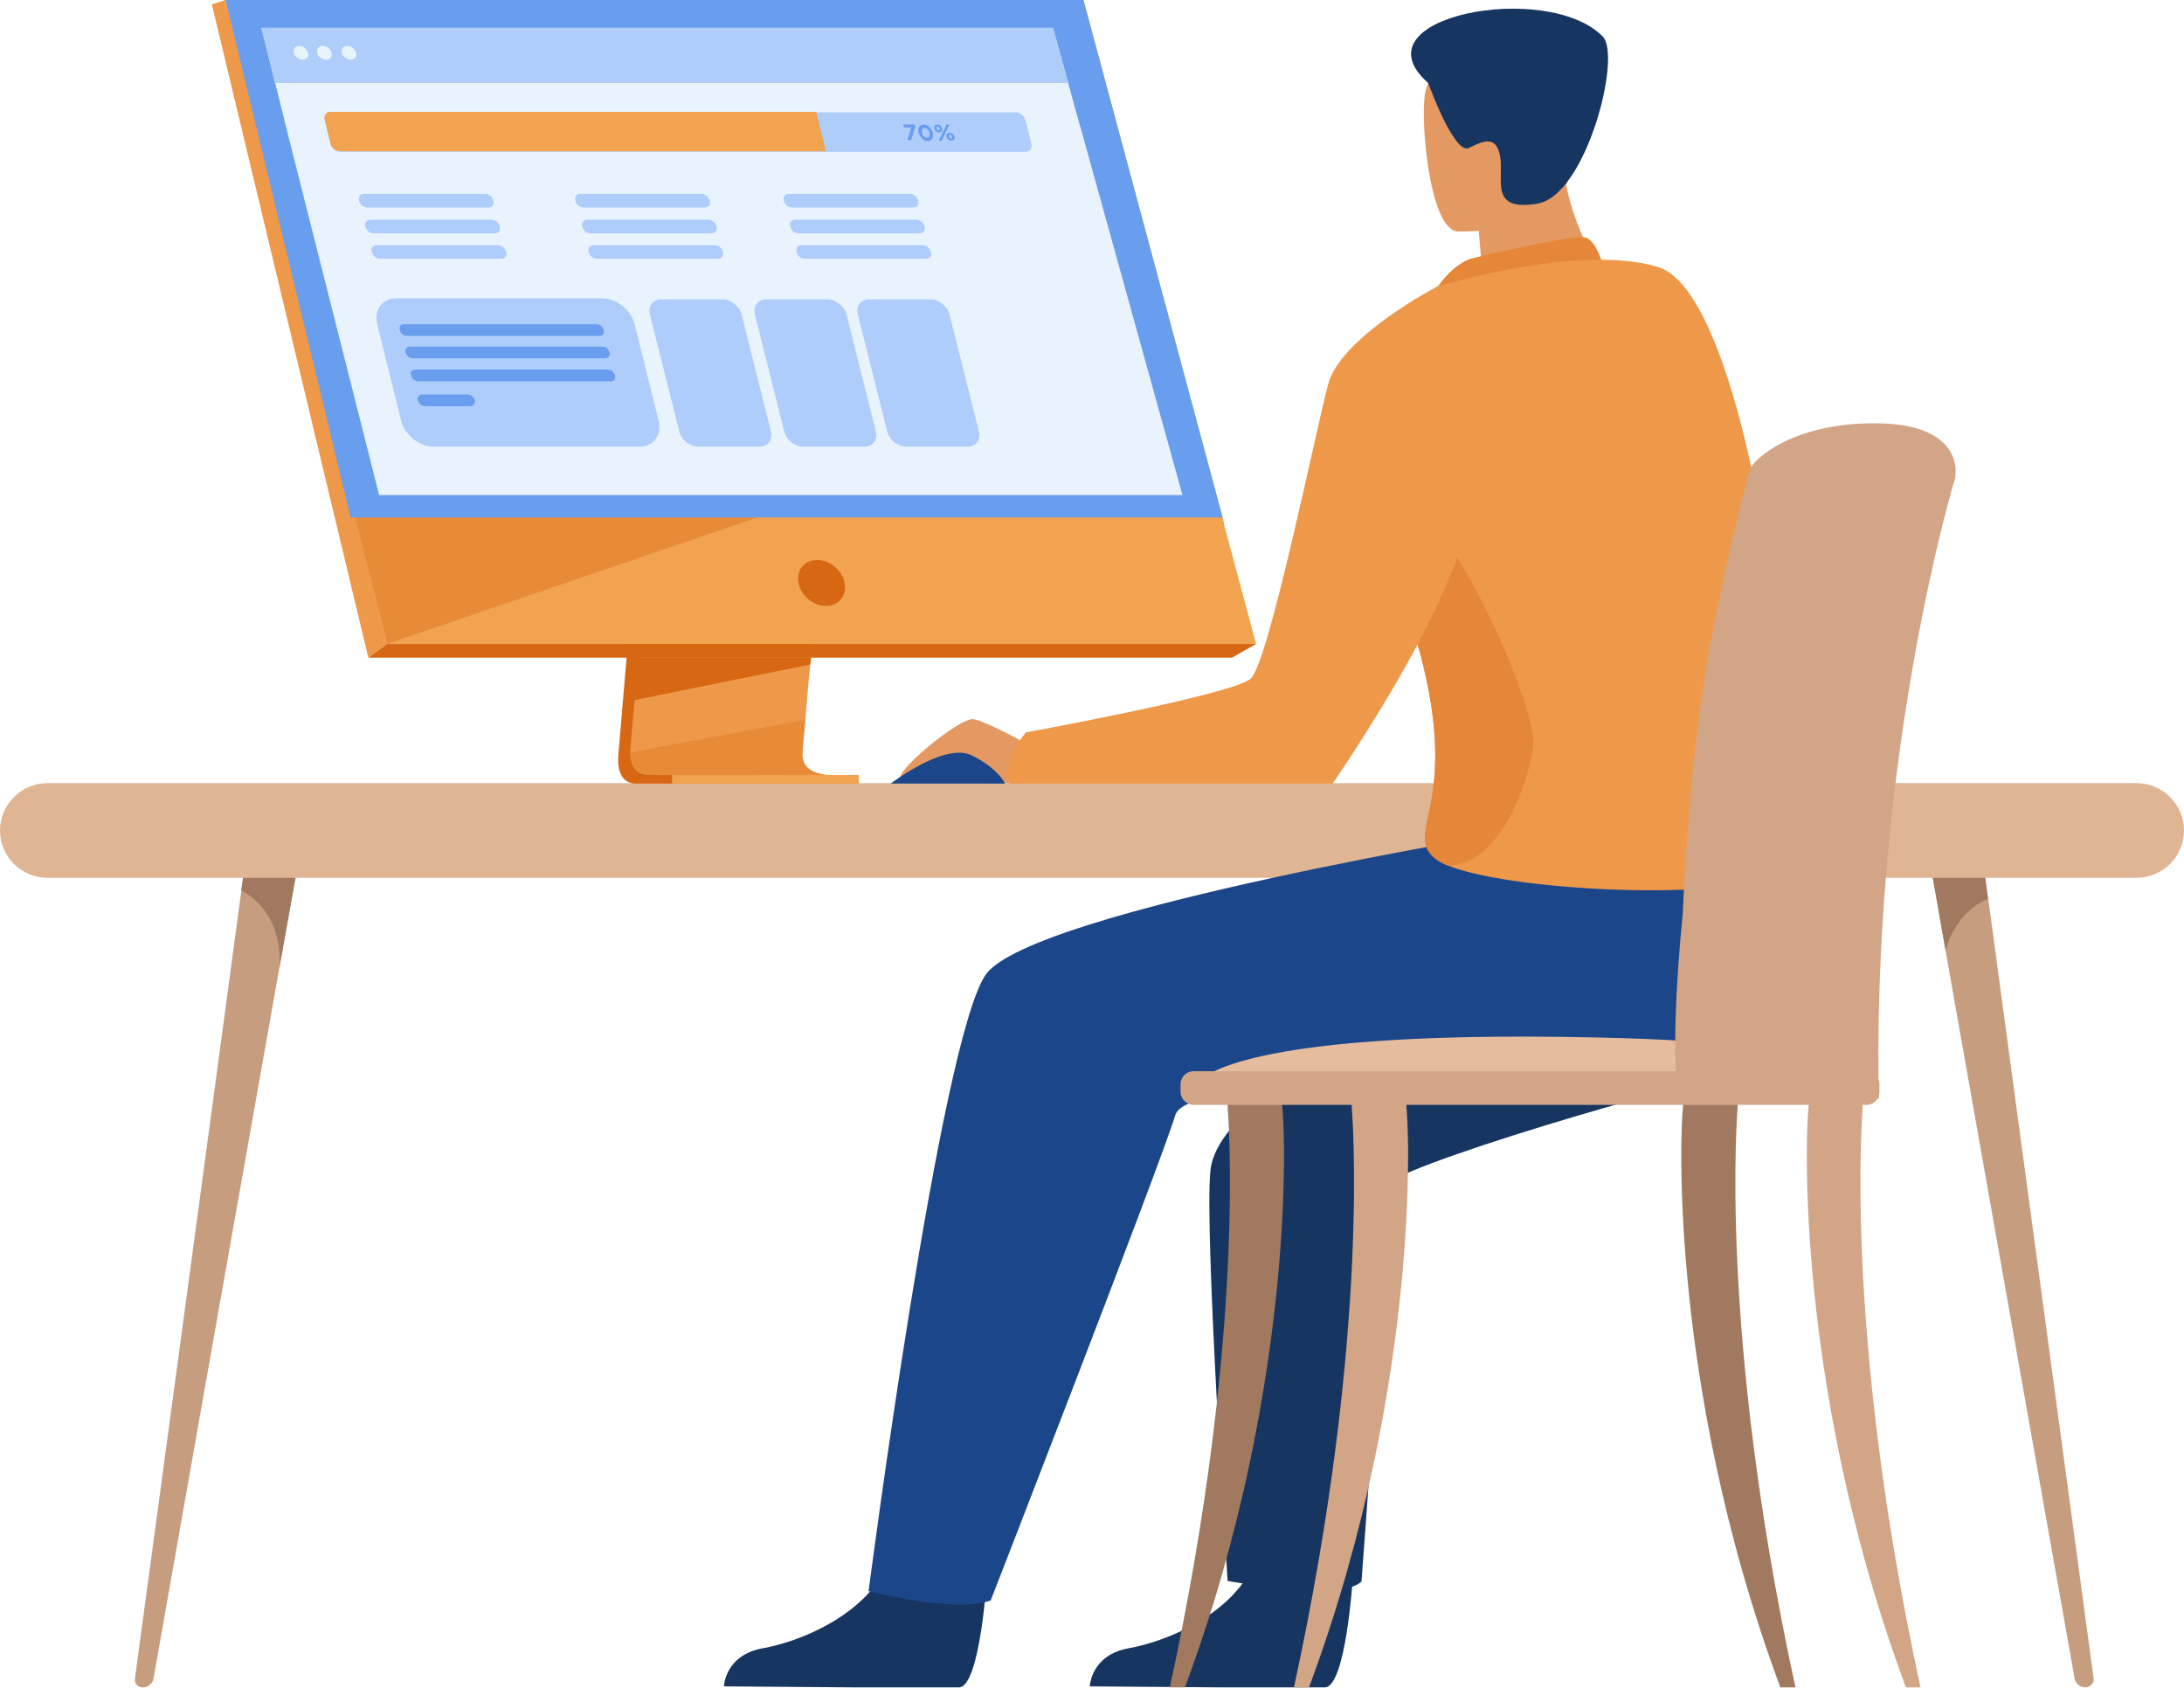
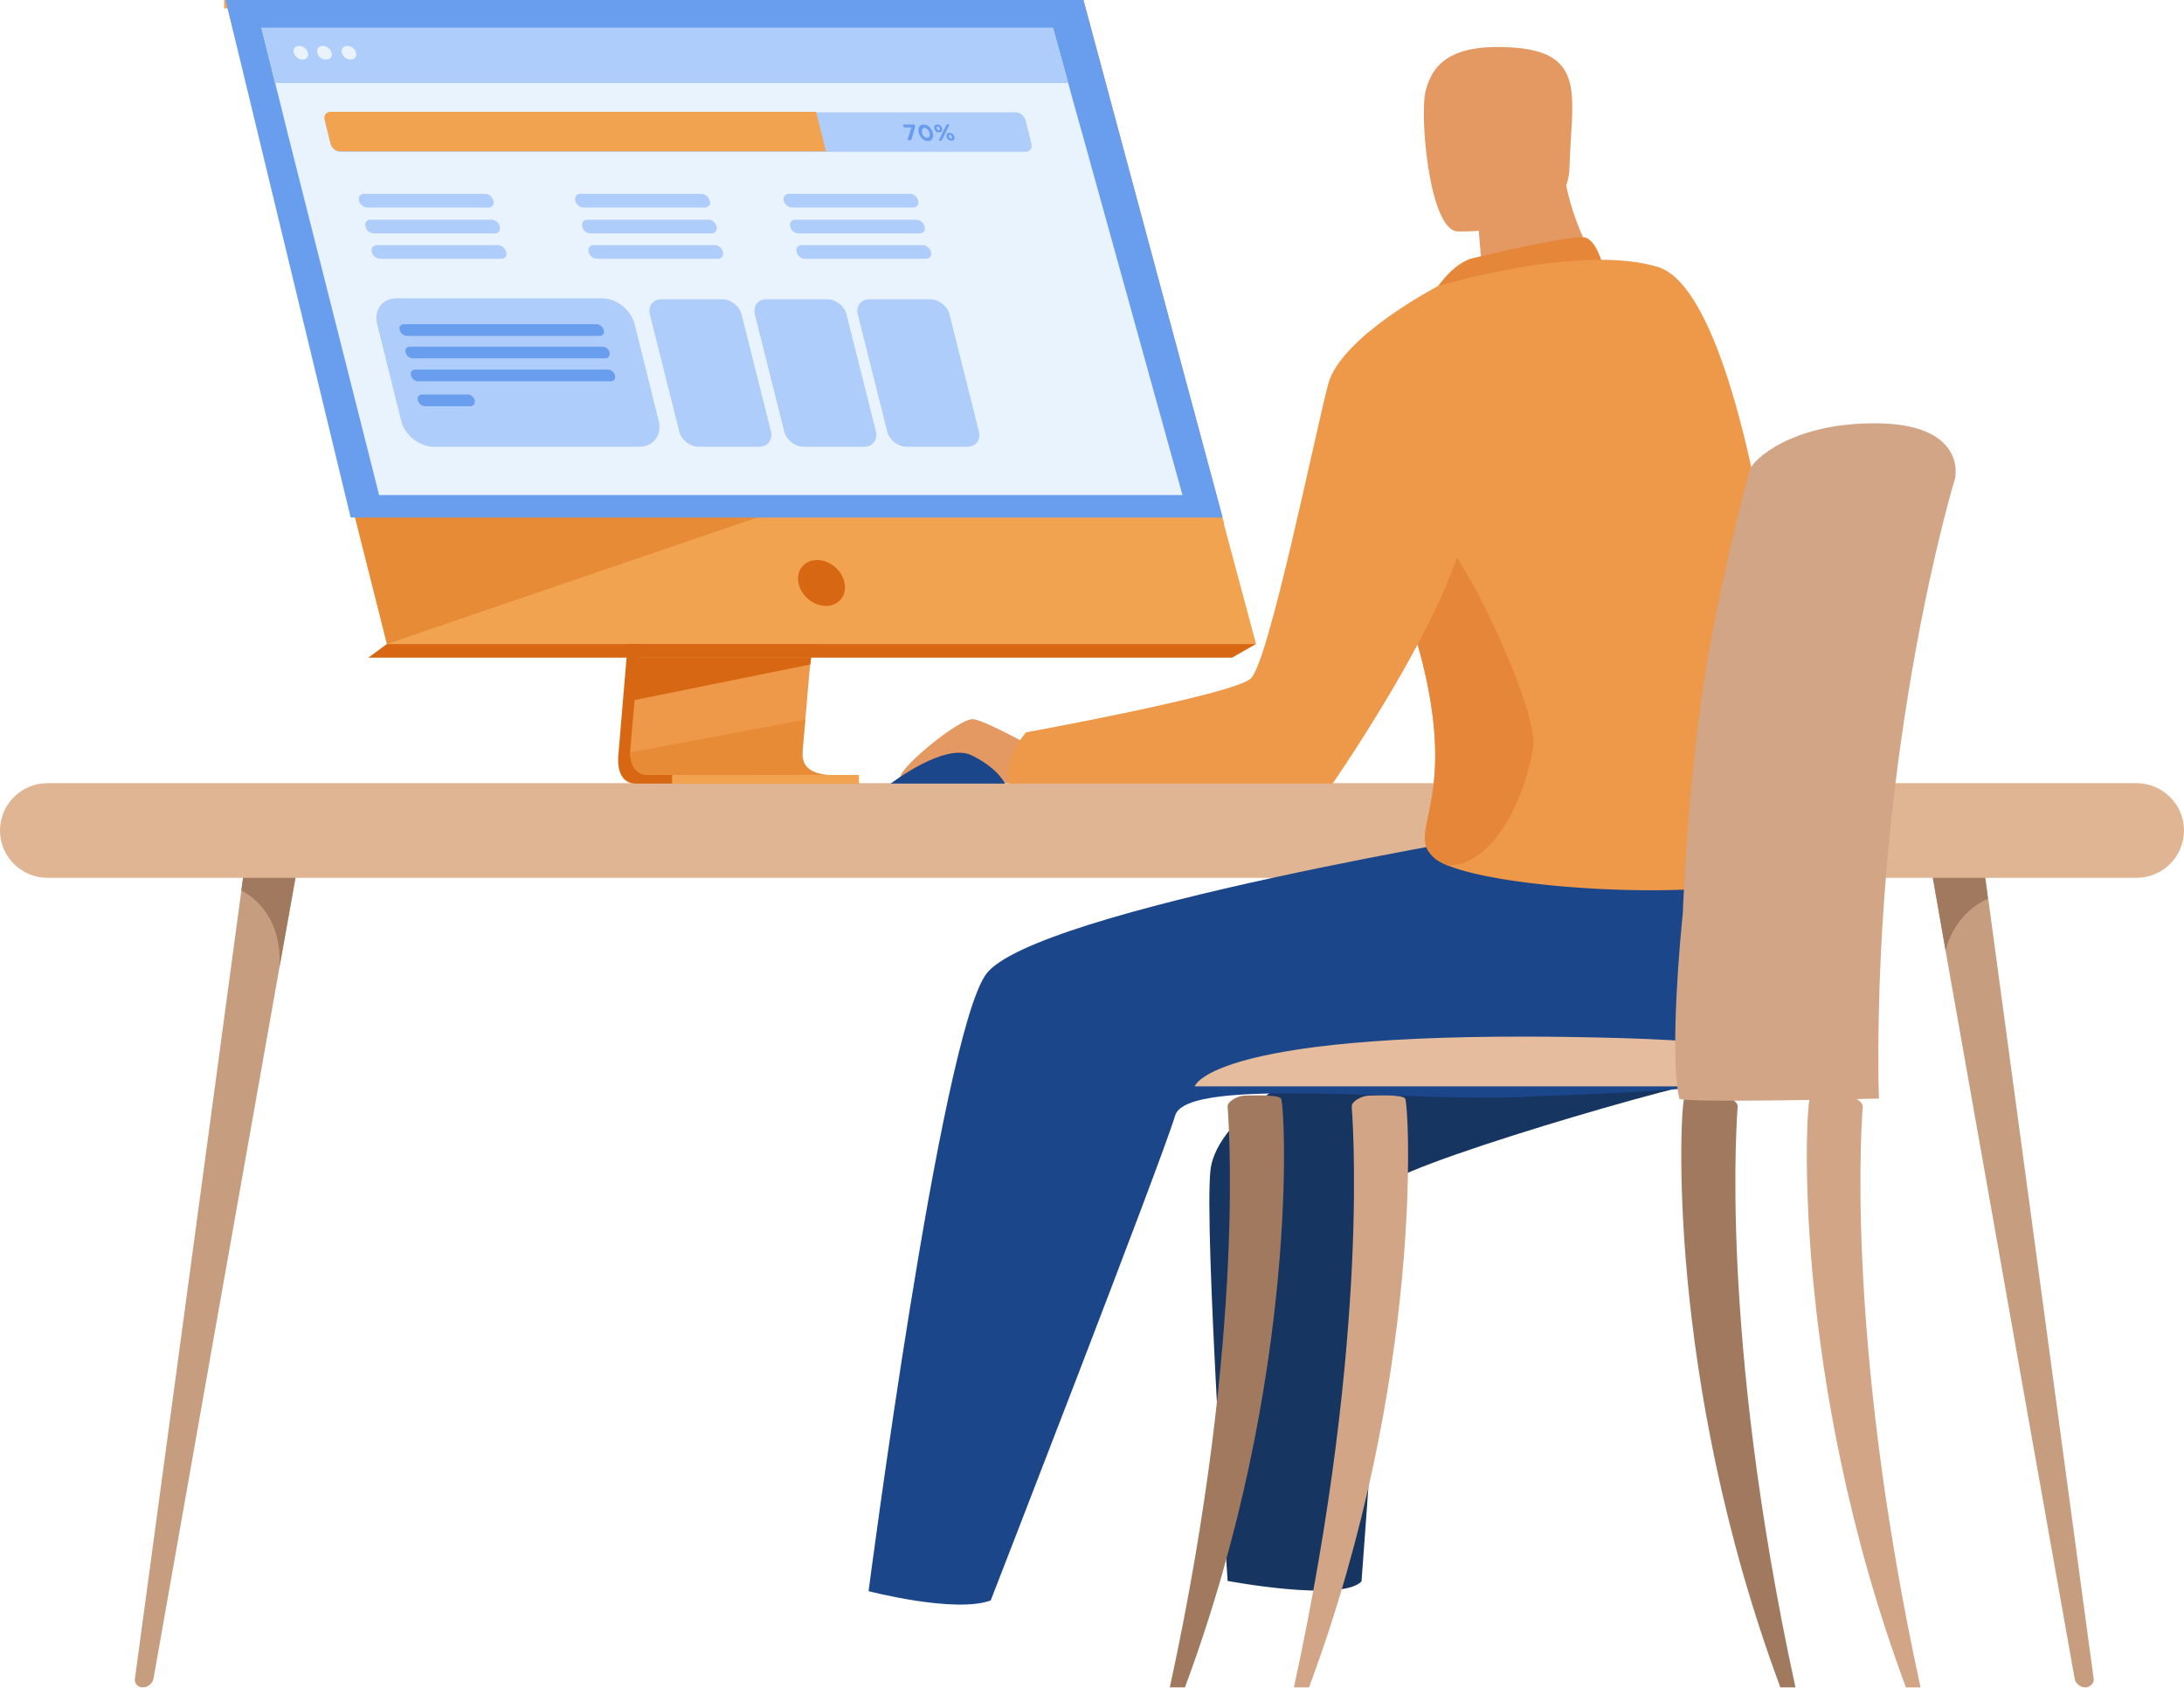
<svg xmlns="http://www.w3.org/2000/svg" width="352" height="272" fill="none">
  <path d="m48.93 133.915-3.873 21.873-10.75 60.584-9.565 54.133a1.78 1.78 0 0 1-1.74 1.416c-.79 0-1.343-.629-1.264-1.337l8.3-61.372 8.853-65.619 1.344-9.914 8.695.236Z" fill="#C69D7F" />
  <path d="M45.056 155.789c.475-9.442-6.165-12.275-6.165-12.275l1.343-9.913 8.775.236-3.953 21.952Z" fill="#A0795F" />
  <path d="M336.111 271.922a1.78 1.78 0 0 1-1.739-1.416l-8.537-48.074-12.252-69.161-3.399-19.355 8.774-.236 1.502 11.251 10.671 78.917 6.324 46.815c0 .63-.632 1.259-1.344 1.259Z" fill="#C69D7F" />
  <path d="M320.381 144.852c-5.692 2.518-6.798 8.34-6.798 8.34l-3.399-19.355 8.774-.236 1.423 11.251Z" fill="#A0795F" />
  <path d="M344.332 141.468H7.668c-4.19 0-7.668-3.383-7.668-7.632 0-4.17 3.4-7.632 7.668-7.632h336.664c4.19 0 7.668 3.383 7.668 7.632s-3.478 7.632-7.668 7.632Z" fill="#E0B594" />
  <path d="m106.319 42.803-6.64 78.681s-.711 4.799 2.846 4.799h29.169s-4.427-1.023-4.348-3.226c.079-2.596 7.747-80.962 7.747-80.962l-28.774.708Z" fill="#D86713" />
  <path d="M133.591 124.866c-1.186 0-23.399.079-29.09 0-2.451 0-2.925-2.203-2.925-3.619 0-.708.079-1.18.079-1.18l.158-2.046.475-5.193.395-4.642.474-5.901.395-4.957 4.743-55.942 28.774-.708s-3.241 32.81-5.534 56.65a649.218 649.218 0 0 1-.711 7.553c-.079.787-.158 1.495-.237 2.203-.237 2.282-.396 4.328-.554 6.138a173.17 173.17 0 0 1-.237 2.675c-.316 3.226-.474 5.271-.474 5.665 0 .236 0 .472.079.629.395 2.597 3.794 2.675 4.19 2.675Z" fill="#EE9849" />
  <path d="m36.361 0 16.205 64.754 2.213 8.891 7.59 30.135H202.44L174.616 0H36.361Z" fill="#F1A34F" />
-   <path d="m36.362 0-2.214.708 25.217 105.275 3.003-2.203L36.362 0Z" fill="#EE9849" />
  <path d="M59.365 105.983h139.203l3.874-2.203H62.369l-3.004 2.203Z" fill="#D86713" />
  <path d="M108.314 126.306h30.118v-1.417h-30.118v1.417ZM195.644 84.66 172.957 1.339H36.125V0h138.492l22.687 84.425-1.66.236Z" fill="#F1A34F" />
  <path d="m130.745 105.983-.158 1.102-28.378 5.744.395-4.643.158-2.203h27.983Z" fill="#D86713" />
  <path d="M133.591 124.867c-1.186 0-23.399.078-29.09 0-2.451 0-2.925-2.204-2.925-3.62l28.22-5.271c-.316 3.226-.474 5.271-.474 5.665 0 .236 0 .472.079.629.395 2.518 3.794 2.597 4.19 2.597ZM123.867 82.772l-61.5 21.008-7.588-30.135 69.088 9.127Z" fill="#E78B37" />
  <path d="M36.361 0h138.255l22.45 83.402H56.518L36.361 0Z" fill="#699DEE" />
  <path d="M136.121 93.945c-.396-2.046-2.372-3.698-4.427-3.698-2.055 0-3.399 1.652-3.004 3.698.395 2.046 2.371 3.698 4.427 3.698 2.055 0 3.399-1.652 3.004-3.698Z" fill="#D86713" />
  <path d="M190.585 79.782H61.105L46.4 21.637l-1.106-4.485-.949-3.777-2.213-8.89h127.583l2.451 8.89 1.027 3.777 1.265 4.485 16.126 58.145Z" fill="#E9F3FE" />
  <path d="M172.166 13.375H44.346l-2.213-8.89h127.583l2.45 8.89Z" fill="#AFCDFB" />
  <path d="M47.35 8.498c-.159-.63.236-1.102.869-1.102.632 0 1.265.473 1.423 1.102.158.63-.237 1.102-.87 1.102-.632 0-1.265-.473-1.423-1.102ZM51.144 8.498c-.158-.63.237-1.102.87-1.102.632 0 1.264.473 1.423 1.102.158.63-.237 1.102-.87 1.102-.711 0-1.344-.473-1.423-1.102ZM55.095 8.498c-.158-.63.238-1.102.87-1.102s1.265.473 1.423 1.102c.158.63-.237 1.102-.87 1.102-.632 0-1.264-.473-1.423-1.102Z" fill="#E9F3FE" />
  <path d="M78.732 33.44H59.207c-.632 0-1.186-.473-1.344-1.102-.158-.63.237-1.102.79-1.102H78.18c.632 0 1.185.472 1.343 1.102.158.63-.158 1.101-.79 1.101ZM79.76 37.61H60.233c-.632 0-1.185-.473-1.343-1.102-.158-.63.237-1.102.79-1.102h19.525c.632 0 1.186.472 1.344 1.102.158.55-.158 1.101-.79 1.101ZM80.787 41.701H61.262c-.633 0-1.186-.472-1.344-1.101-.158-.63.237-1.102.79-1.102h19.525c.633 0 1.186.472 1.344 1.102.237.629-.158 1.101-.79 1.101ZM113.591 33.44H94.066c-.632 0-1.185-.473-1.343-1.102-.159-.63.237-1.102.79-1.102h19.525c.632 0 1.186.472 1.344 1.102.237.63-.158 1.101-.791 1.101ZM114.699 37.61H95.174c-.633 0-1.186-.473-1.344-1.102-.158-.63.237-1.102.79-1.102h19.525c.633 0 1.186.472 1.344 1.102.158.55-.237 1.101-.79 1.101ZM115.726 41.701H96.201c-.632 0-1.185-.472-1.344-1.101-.158-.63.237-1.102.79-1.102h19.526c.632 0 1.185.472 1.343 1.102.159.629-.237 1.101-.79 1.101ZM147.187 33.44h-19.525c-.632 0-1.186-.473-1.344-1.102-.158-.63.237-1.102.791-1.102h19.525c.632 0 1.185.472 1.343 1.102.159.63-.158 1.101-.79 1.101ZM148.214 37.61h-19.525c-.632 0-1.185-.473-1.343-1.102-.158-.63.237-1.102.79-1.102h19.525c.632 0 1.186.472 1.344 1.102.237.55-.158 1.101-.791 1.101ZM149.242 41.701h-19.525c-.633 0-1.186-.472-1.344-1.101-.158-.63.237-1.102.79-1.102h19.525c.633 0 1.186.472 1.344 1.102.237.629-.158 1.101-.79 1.101ZM165.289 19.355l.948 3.856c.159.708-.237 1.259-.948 1.259H54.859c-.711 0-1.423-.551-1.58-1.26l-.95-3.855c-.158-.708.238-1.259.95-1.259h110.35c.711-.078 1.423.551 1.66 1.26Z" fill="#AFCDFB" />
  <path d="m131.535 18.018 1.581 6.373H54.859c-.711 0-1.423-.551-1.58-1.26l-.95-3.855c-.158-.708.238-1.258.95-1.258h78.256Z" fill="#F1A34F" />
  <path d="M146.871 20.536h-1.186l-.158-.473h1.897l.08.394-.633 2.124h-.632l.632-2.045ZM148.056 21.401c-.158-.787.158-1.337.79-1.337.712 0 1.265.55 1.502 1.337.158.787-.158 1.338-.79 1.338-.712 0-1.265-.63-1.502-1.338Zm1.739 0c-.079-.472-.474-.787-.791-.787-.316 0-.474.315-.395.787.079.472.395.787.791.787.395 0 .553-.315.395-.787ZM150.586 20.693c-.079-.394.079-.63.474-.63.396 0 .712.315.791.63.079.393-.079.63-.474.63-.396.078-.712-.237-.791-.63Zm1.976-.63h.475l-1.265 2.597h-.474l1.264-2.596Zm-1.106.63c-.079-.157-.158-.315-.316-.315-.159 0-.238.158-.159.315.079.157.158.315.317.315.158 0 .237-.158.158-.315Zm1.106 1.337c-.079-.393.079-.629.475-.629.395 0 .711.315.79.63.079.393-.079.629-.474.629-.395 0-.712-.236-.791-.63Zm.87 0c-.079-.157-.158-.314-.316-.314s-.237.157-.158.314c.079.158.158.315.316.315s.158-.157.158-.314Z" fill="#699DEE" />
  <path d="M122.367 71.992h-9.802c-1.344 0-2.767-1.101-3.083-2.439l-4.743-18.883c-.316-1.338.474-2.44 1.897-2.44h9.802c1.344 0 2.767 1.102 3.083 2.44l4.743 18.883c.316 1.338-.553 2.44-1.897 2.44ZM139.283 71.992h-9.802c-1.344 0-2.767-1.101-3.083-2.439l-4.743-18.883c-.316-1.338.474-2.44 1.897-2.44h9.802c1.344 0 2.767 1.102 3.083 2.44l4.743 18.883c.316 1.338-.553 2.44-1.897 2.44ZM155.882 71.992h-9.802c-1.343 0-2.766-1.101-3.082-2.439l-4.743-18.883c-.316-1.338.474-2.44 1.897-2.44h9.802c1.344 0 2.767 1.102 3.083 2.44l4.743 18.883c.316 1.338-.475 2.44-1.898 2.44ZM102.999 71.992h-33.12c-2.293 0-4.664-1.888-5.218-4.17l-3.873-15.579c-.553-2.281.79-4.17 3.162-4.17h33.12c2.293 0 4.665 1.889 5.218 4.17l3.873 15.58c.554 2.36-.869 4.17-3.162 4.17Z" fill="#AFCDFB" />
  <path d="M96.596 54.132H65.609c-.553 0-1.027-.394-1.185-.945-.159-.55.158-.944.71-.944h30.988c.553 0 1.027.394 1.185.944.159.551-.158.945-.711.945ZM97.545 57.75H66.558c-.553 0-1.027-.393-1.185-.944-.158-.55.158-.944.711-.944h30.987c.553 0 1.028.394 1.186.944.079.551-.238.945-.712.945ZM98.414 61.449H67.428c-.554 0-1.028-.393-1.186-.944-.158-.551.158-.945.711-.945H97.94c.553 0 1.028.394 1.186.945.158.472-.158.944-.712.944ZM75.807 65.462h-7.272c-.553 0-1.028-.394-1.186-.945-.158-.55.158-.944.712-.944h7.272c.553 0 1.028.394 1.186.944.079.551-.237.945-.712.945Z" fill="#699DEE" />
  <path d="M213.588 170.58s-17.47 8.655-18.497 18.018c-1.028 9.363 2.766 66.171 2.766 66.171s18.339 3.462 21.58.078c0 0 4.585-60.741 3.795-63.495-.791-2.754 50.353-17.703 54.938-17.625 4.427.079-64.582-3.147-64.582-3.147Z" fill="#163560" />
-   <path d="M218.014 254.533s-1.106 17.152-4.426 17.388h-16.917l-21.026-.157s.158-5.036 6.244-6.137c6.166-1.102 16.442-5.35 20.158-13.455 3.952-8.34 15.967 2.361 15.967 2.361ZM159.043 254.533s-1.106 17.152-4.426 17.388h-16.916l-21.027-.157s.158-5.036 6.245-6.137c6.165-1.102 16.442-5.35 20.157-13.455 3.952-8.34 15.967 2.361 15.967 2.361Z" fill="#163560" />
  <path d="m287.258 140.052-.316.079c-.395-1.653-1.423-3.069-3.241-4.092-12.964-7.317-37.706-2.36-37.706-2.36s-79.68 12.904-87.11 23.368c-7.352 10.465-18.893 99.374-18.893 99.374s13.913 3.619 19.683 1.495c0 0 27.43-70.498 29.722-78.13 1.897-6.609 39.84-1.81 58.891-3.147 11.462-.394 29.406-1.181 34.227-2.833 7.431-2.518 4.743-33.754 4.743-33.754Z" fill="#1C468A" />
  <path d="m258.961 44.769-6.64 8.183-12.569.63c-.158-1.181-.553-6.374-.949-10.78-.316-3.62-.553-6.688-.553-6.688l13.201-11.566c0 .079.711 3.934.79 4.485 1.898 9.913 6.72 15.736 6.72 15.736Z" fill="#E49963" />
  <path d="M236.985 41.7c.237-.078 16.916-4.091 18.656-3.383 1.739.708 2.608 4.17 2.608 4.17l-27.192 4.642c.079 0 2.45-4.17 5.928-5.429Z" fill="#E58638" />
  <path d="M234.85 37.295s17.786.787 18.102-10.229c.316-11.015 2.846-18.332-8.458-19.355-11.304-.944-13.675 3.147-14.703 6.845-1.028 3.698.474 22.267 5.059 22.739Z" fill="#E49963" />
-   <path d="M230.187 13.375s4.19 11.645 6.561 10.465c2.372-1.18 4.506-2.124 5.059 1.574.554 3.698-1.739 8.733 6.008 7.396 7.826-1.338 13.596-23.762 10.513-26.91-8.853-9.126-40.314-3.225-28.141 7.475Z" fill="#163560" />
  <path d="M287.258 140.052c-4.505 5.271-42.606 3.934-53.831-.551a8.973 8.973 0 0 1-1.976-1.023c-6.561-5.272 8.221-9.835-8.3-49.726v-.079c-11.858-28.64.711-37.924 8.695-42.566 0 0 22.687-6.924 35.413-3.069 16.442 5.193 24.821 91.349 19.999 97.014Z" fill="#EE9849" />
  <path d="M247.102 120.46c-.791 5.429-5.138 18.805-13.675 19.041a9.007 9.007 0 0 1-1.977-1.023c-6.561-5.271 8.221-9.835-8.3-49.726v-.079c2.767-1.888 7.273-4.013 10.198-.787 4.426 5.115 14.544 26.988 13.754 32.574Z" fill="#E58638" />
  <path d="M166.395 120.381s-7.193-4.091-9.486-4.484c-2.292-.315-13.28 8.891-11.62 9.599 1.581.708 9.881-2.754 11.067-2.046 1.186.708 2.134 2.675 3.399 2.754h5.691l.949-5.823Z" fill="#E49963" />
  <path d="M231.767 46.106s-15.652 8.105-17.707 15.815c-2.055 7.711-9.565 44.848-12.49 47.445-2.924 2.596-36.204 8.655-36.204 8.655s-3.873 4.327-2.687 8.261h52.092s23.477-33.754 21.817-46.5c-1.739-12.746-4.821-33.676-4.821-33.676Z" fill="#EE9849" />
  <path d="M300.698 175.066H192.561s2.529-9.284 65.135-7.868c44.346.944 43.002 7.868 43.002 7.868Z" fill="#E5BD9E" />
  <path d="M309.551 272c-12.569-57.752-9.328-93.237-9.328-93.709 0-.865-1.739-1.731-2.767-1.731-.948 0-5.296-.236-5.77.472-.633 1.023-3.162 44.691 15.493 94.89h2.372V272ZM208.529 272c12.569-57.752 9.328-93.237 9.328-93.709 0-.865 1.739-1.731 2.767-1.731.948 0 5.296-.236 5.849.472.633 1.023 3.162 44.691-15.493 94.89h-2.451V272Z" fill="#D1A586" />
  <path d="M188.529 272c12.569-57.752 9.328-93.237 9.328-93.709 0-.865 1.739-1.731 2.767-1.731.948 0 5.296-.236 5.849.472.633 1.023 3.162 44.691-15.493 94.89h-2.451V272ZM289.393 272c-12.568-57.752-9.327-93.237-9.327-93.709 0-.865-1.739-1.731-2.767-1.731-.949 0-5.296-.236-5.85.472-.632 1.023-3.161 44.691 15.494 94.89h2.45V272Z" fill="#A0795F" />
-   <path d="M192.402 178.055h108.374a2.12 2.12 0 0 0 2.135-2.124v-1.181a2.12 2.12 0 0 0-2.135-2.124H192.402a2.12 2.12 0 0 0-2.134 2.124v1.181c0 1.18 1.027 2.124 2.134 2.124Z" fill="#D1A586" />
  <path d="M271.213 147.213c.79-17.861 2.529-33.44 4.585-44.219 3.32-17.31 6.244-27.224 6.244-27.302.396-1.495 6.719-7.632 20.553-7.475 13.912.157 12.568 8.261 12.568 8.261 0 .236 0 .551-.079.709-.158.393-12.884 42.487-12.331 96.856 0 .787.079 2.045.079 2.99 0 0-32.173.786-32.173 0-1.185-4.879-.632-18.018.554-29.82Z" fill="#D1A586" />
  <path d="M143.551 126.283s8.695-6.688 13.043-4.563c4.347 2.124 5.375 4.563 5.375 4.563h-18.418Z" fill="#1C468A" />
</svg>